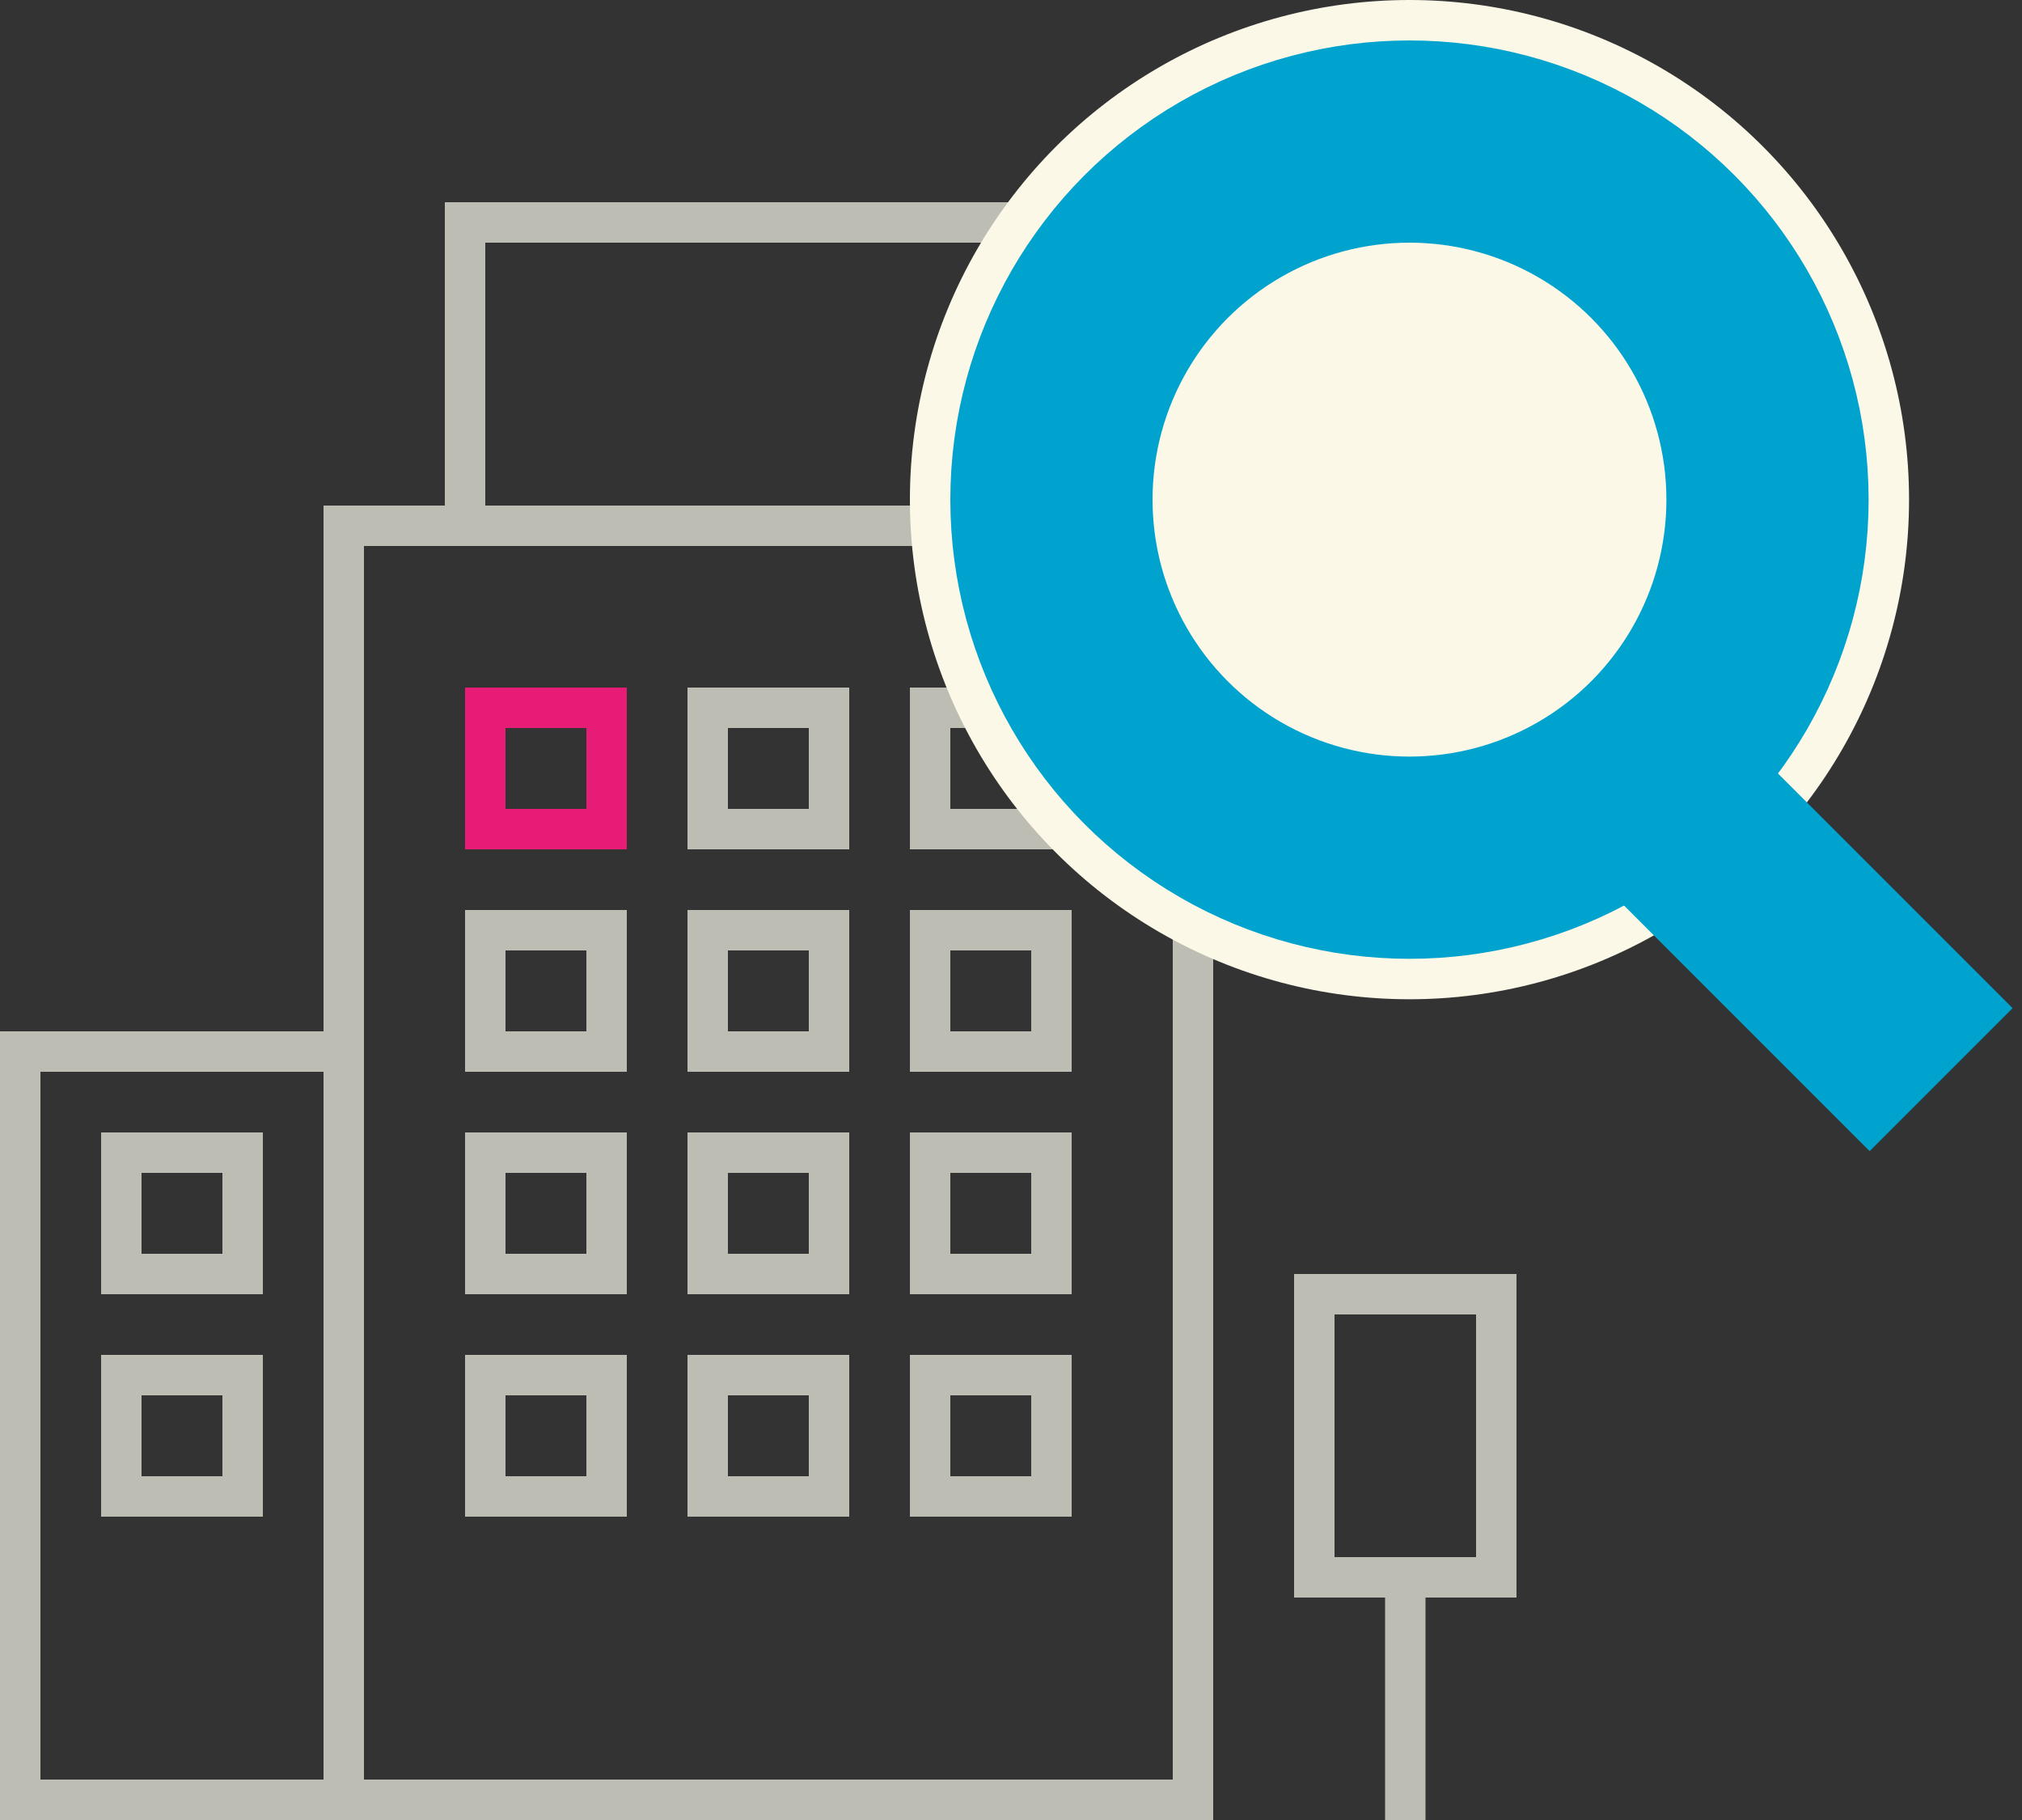
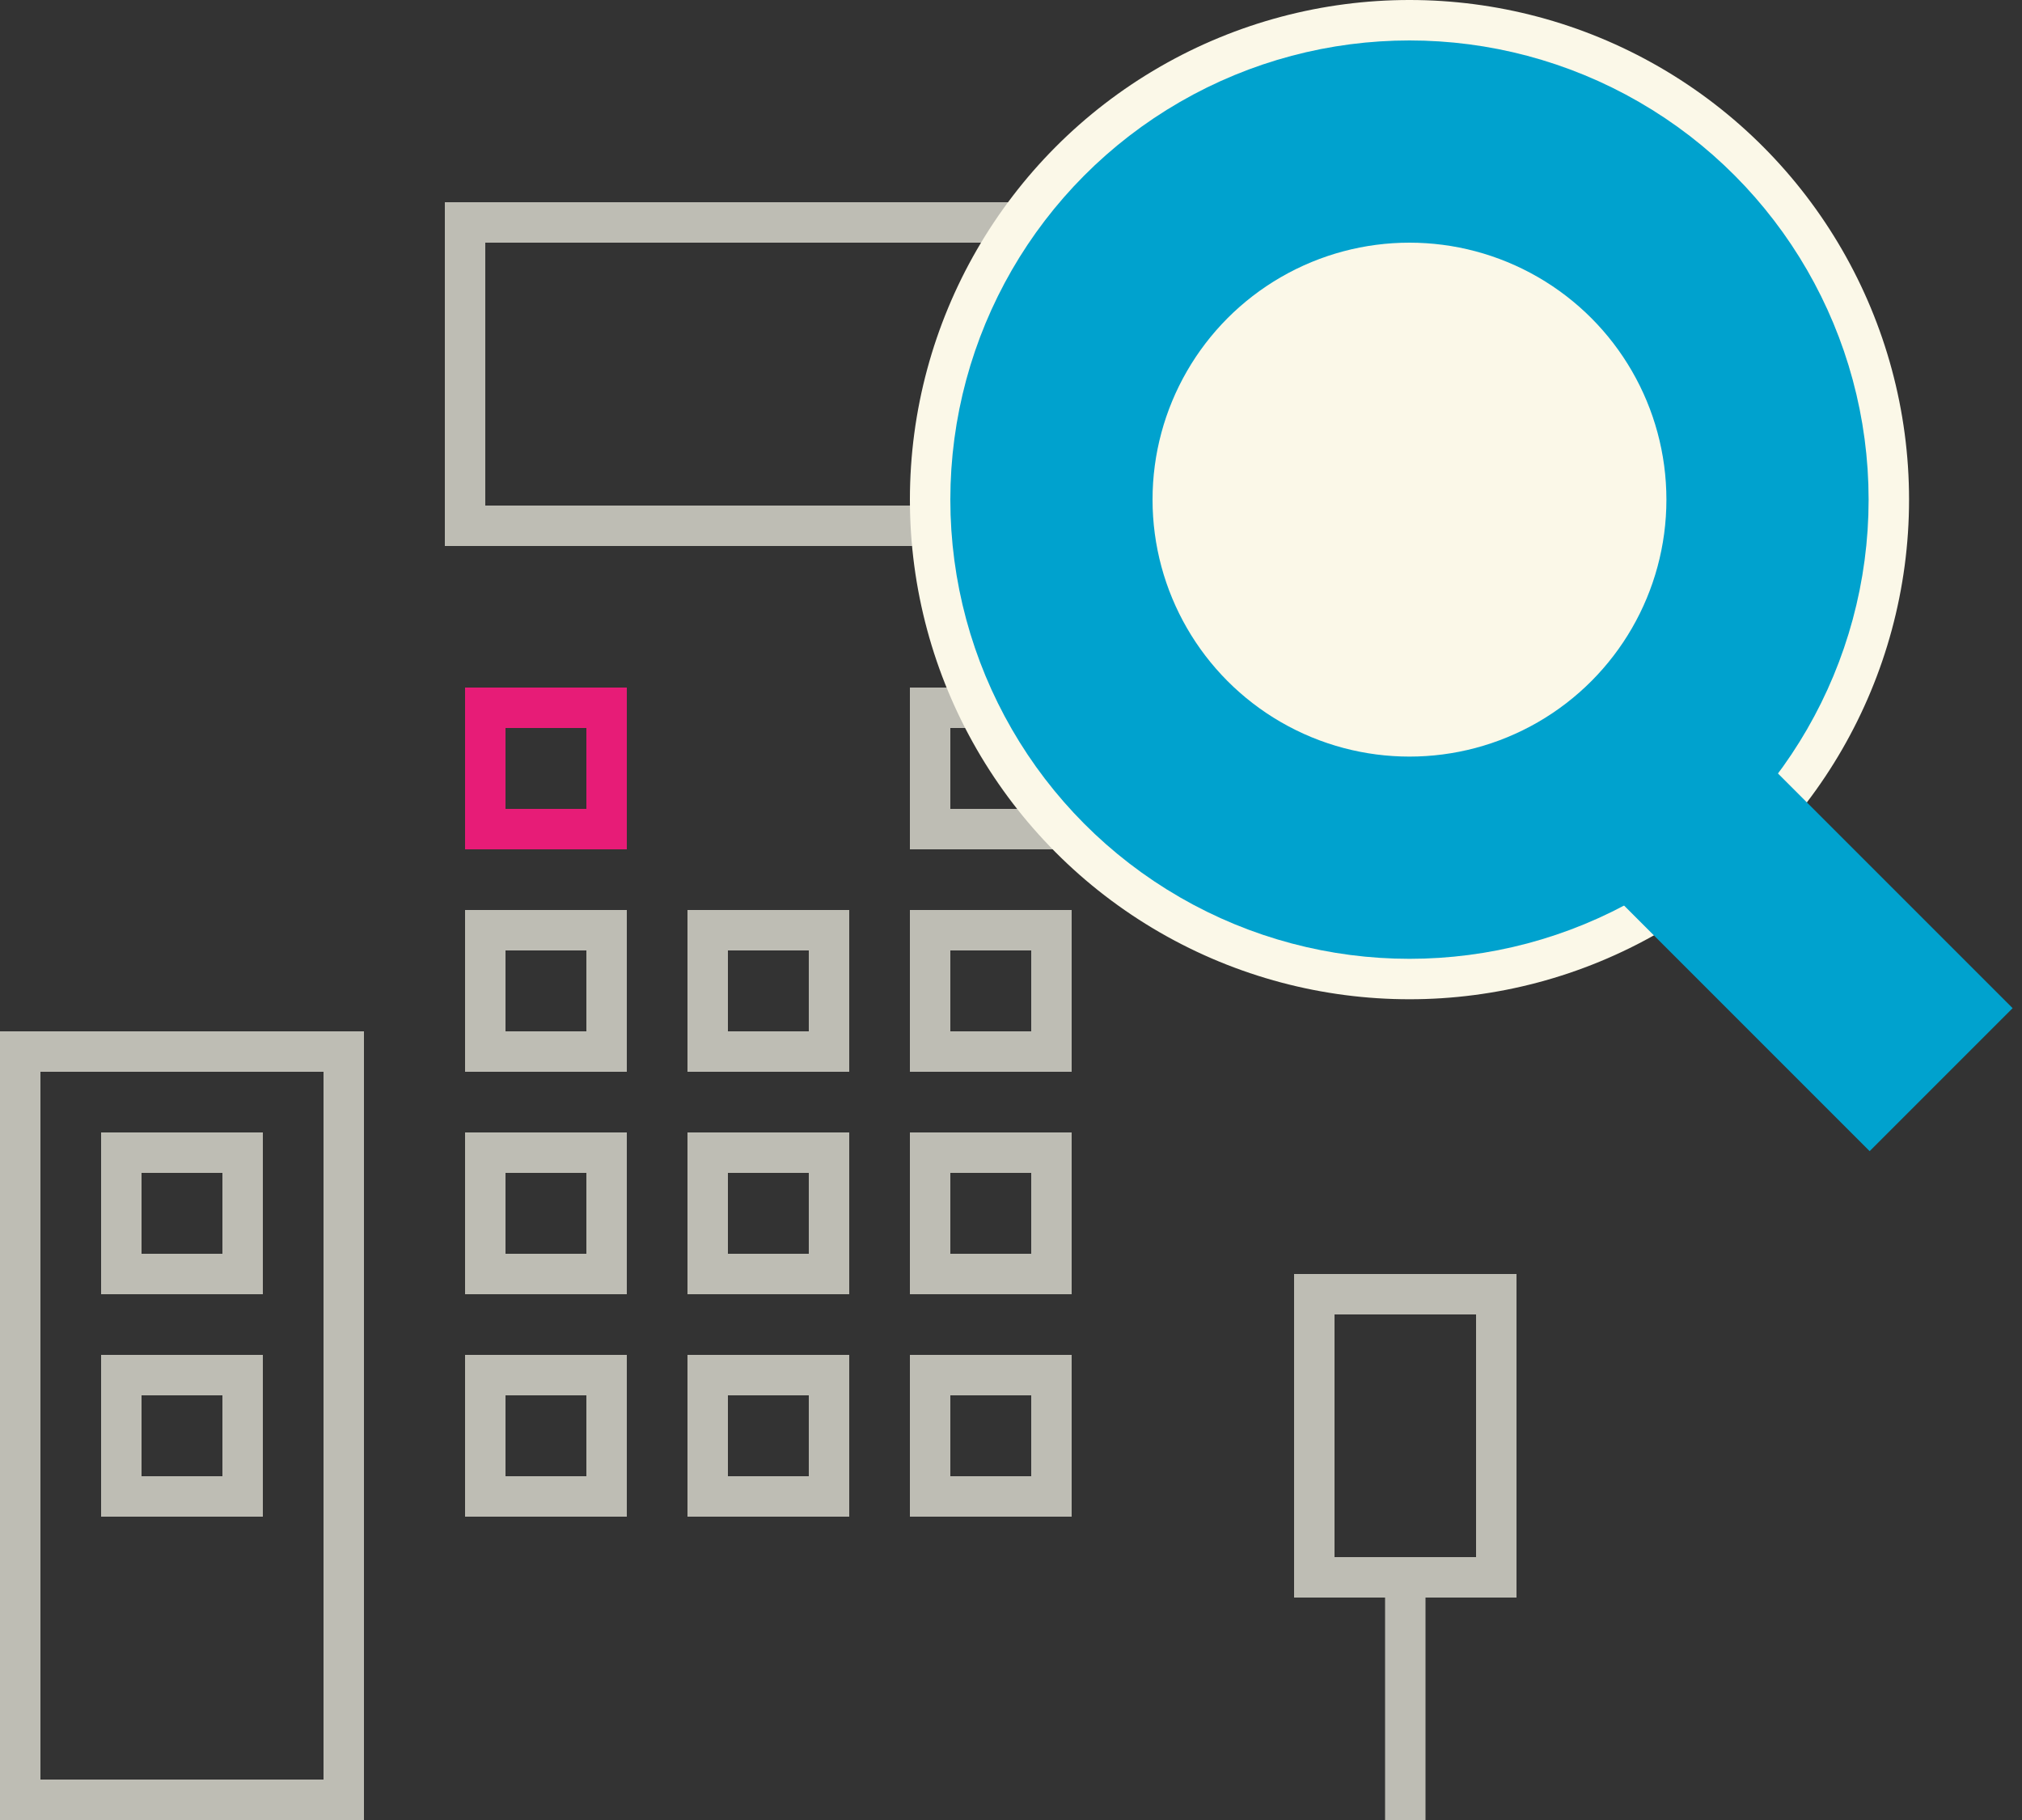
<svg xmlns="http://www.w3.org/2000/svg" width="100" height="90" viewBox="0 0 100 90" fill="none">
  <rect x="0" y="0" width="100" height="90" fill="#333333" stroke="none" />
-   <rect x="17" y="26" width="42" height="63" stroke="#BEBDB4" stroke-width="2" />
  <rect x="24" y="35" width="6" height="6" stroke="#E71C77" stroke-width="2" />
  <rect x="24" y="46" width="6" height="6" stroke="#BEBDB4" stroke-width="2" />
  <rect x="24" y="57" width="6" height="6" stroke="#BEBDB4" stroke-width="2" />
  <rect x="65" y="64" width="9" height="14" stroke="#BEBDB4" stroke-width="2" />
  <path d="M69.5 78V90" stroke="#BEBDB4" stroke-width="2" />
  <rect x="24" y="68" width="6" height="6" stroke="#BEBDB4" stroke-width="2" />
-   <rect x="35" y="35" width="6" height="6" stroke="#BEBDB4" stroke-width="2" />
  <rect x="-1" y="1" width="16" height="37" transform="matrix(-1 0 0 1 16 51)" stroke="#BEBDB4" stroke-width="2" />
  <rect x="6" y="57" width="6" height="6" stroke="#BEBDB4" stroke-width="2" />
  <rect x="6" y="68" width="6" height="6" stroke="#BEBDB4" stroke-width="2" />
  <rect x="35" y="46" width="6" height="6" stroke="#BEBDB4" stroke-width="2" />
  <rect x="35" y="57" width="6" height="6" stroke="#BEBDB4" stroke-width="2" />
  <rect x="35" y="68" width="6" height="6" stroke="#BEBDB4" stroke-width="2" />
  <rect x="46" y="35" width="6" height="6" stroke="#BEBDB4" stroke-width="2" />
  <rect x="46" y="46" width="6" height="6" stroke="#BEBDB4" stroke-width="2" />
  <rect x="46" y="57" width="6" height="6" stroke="#BEBDB4" stroke-width="2" />
  <rect x="46" y="68" width="6" height="6" stroke="#BEBDB4" stroke-width="2" />
  <rect x="1" y="-1" width="29" height="15" transform="matrix(1 0 0 -1 22 25)" stroke="#BEBDB4" stroke-width="2" />
  <circle cx="69.707" cy="24.707" r="23.707" fill="#FBF8E8" stroke="#FBF8E8" stroke-width="2" />
  <circle cx="69.707" cy="24.707" r="17.707" stroke="#00A2CE" stroke-width="10" />
  <path d="M80.464 37.853L96.001 53.39" stroke="#00A2CE" stroke-width="10" />
</svg>